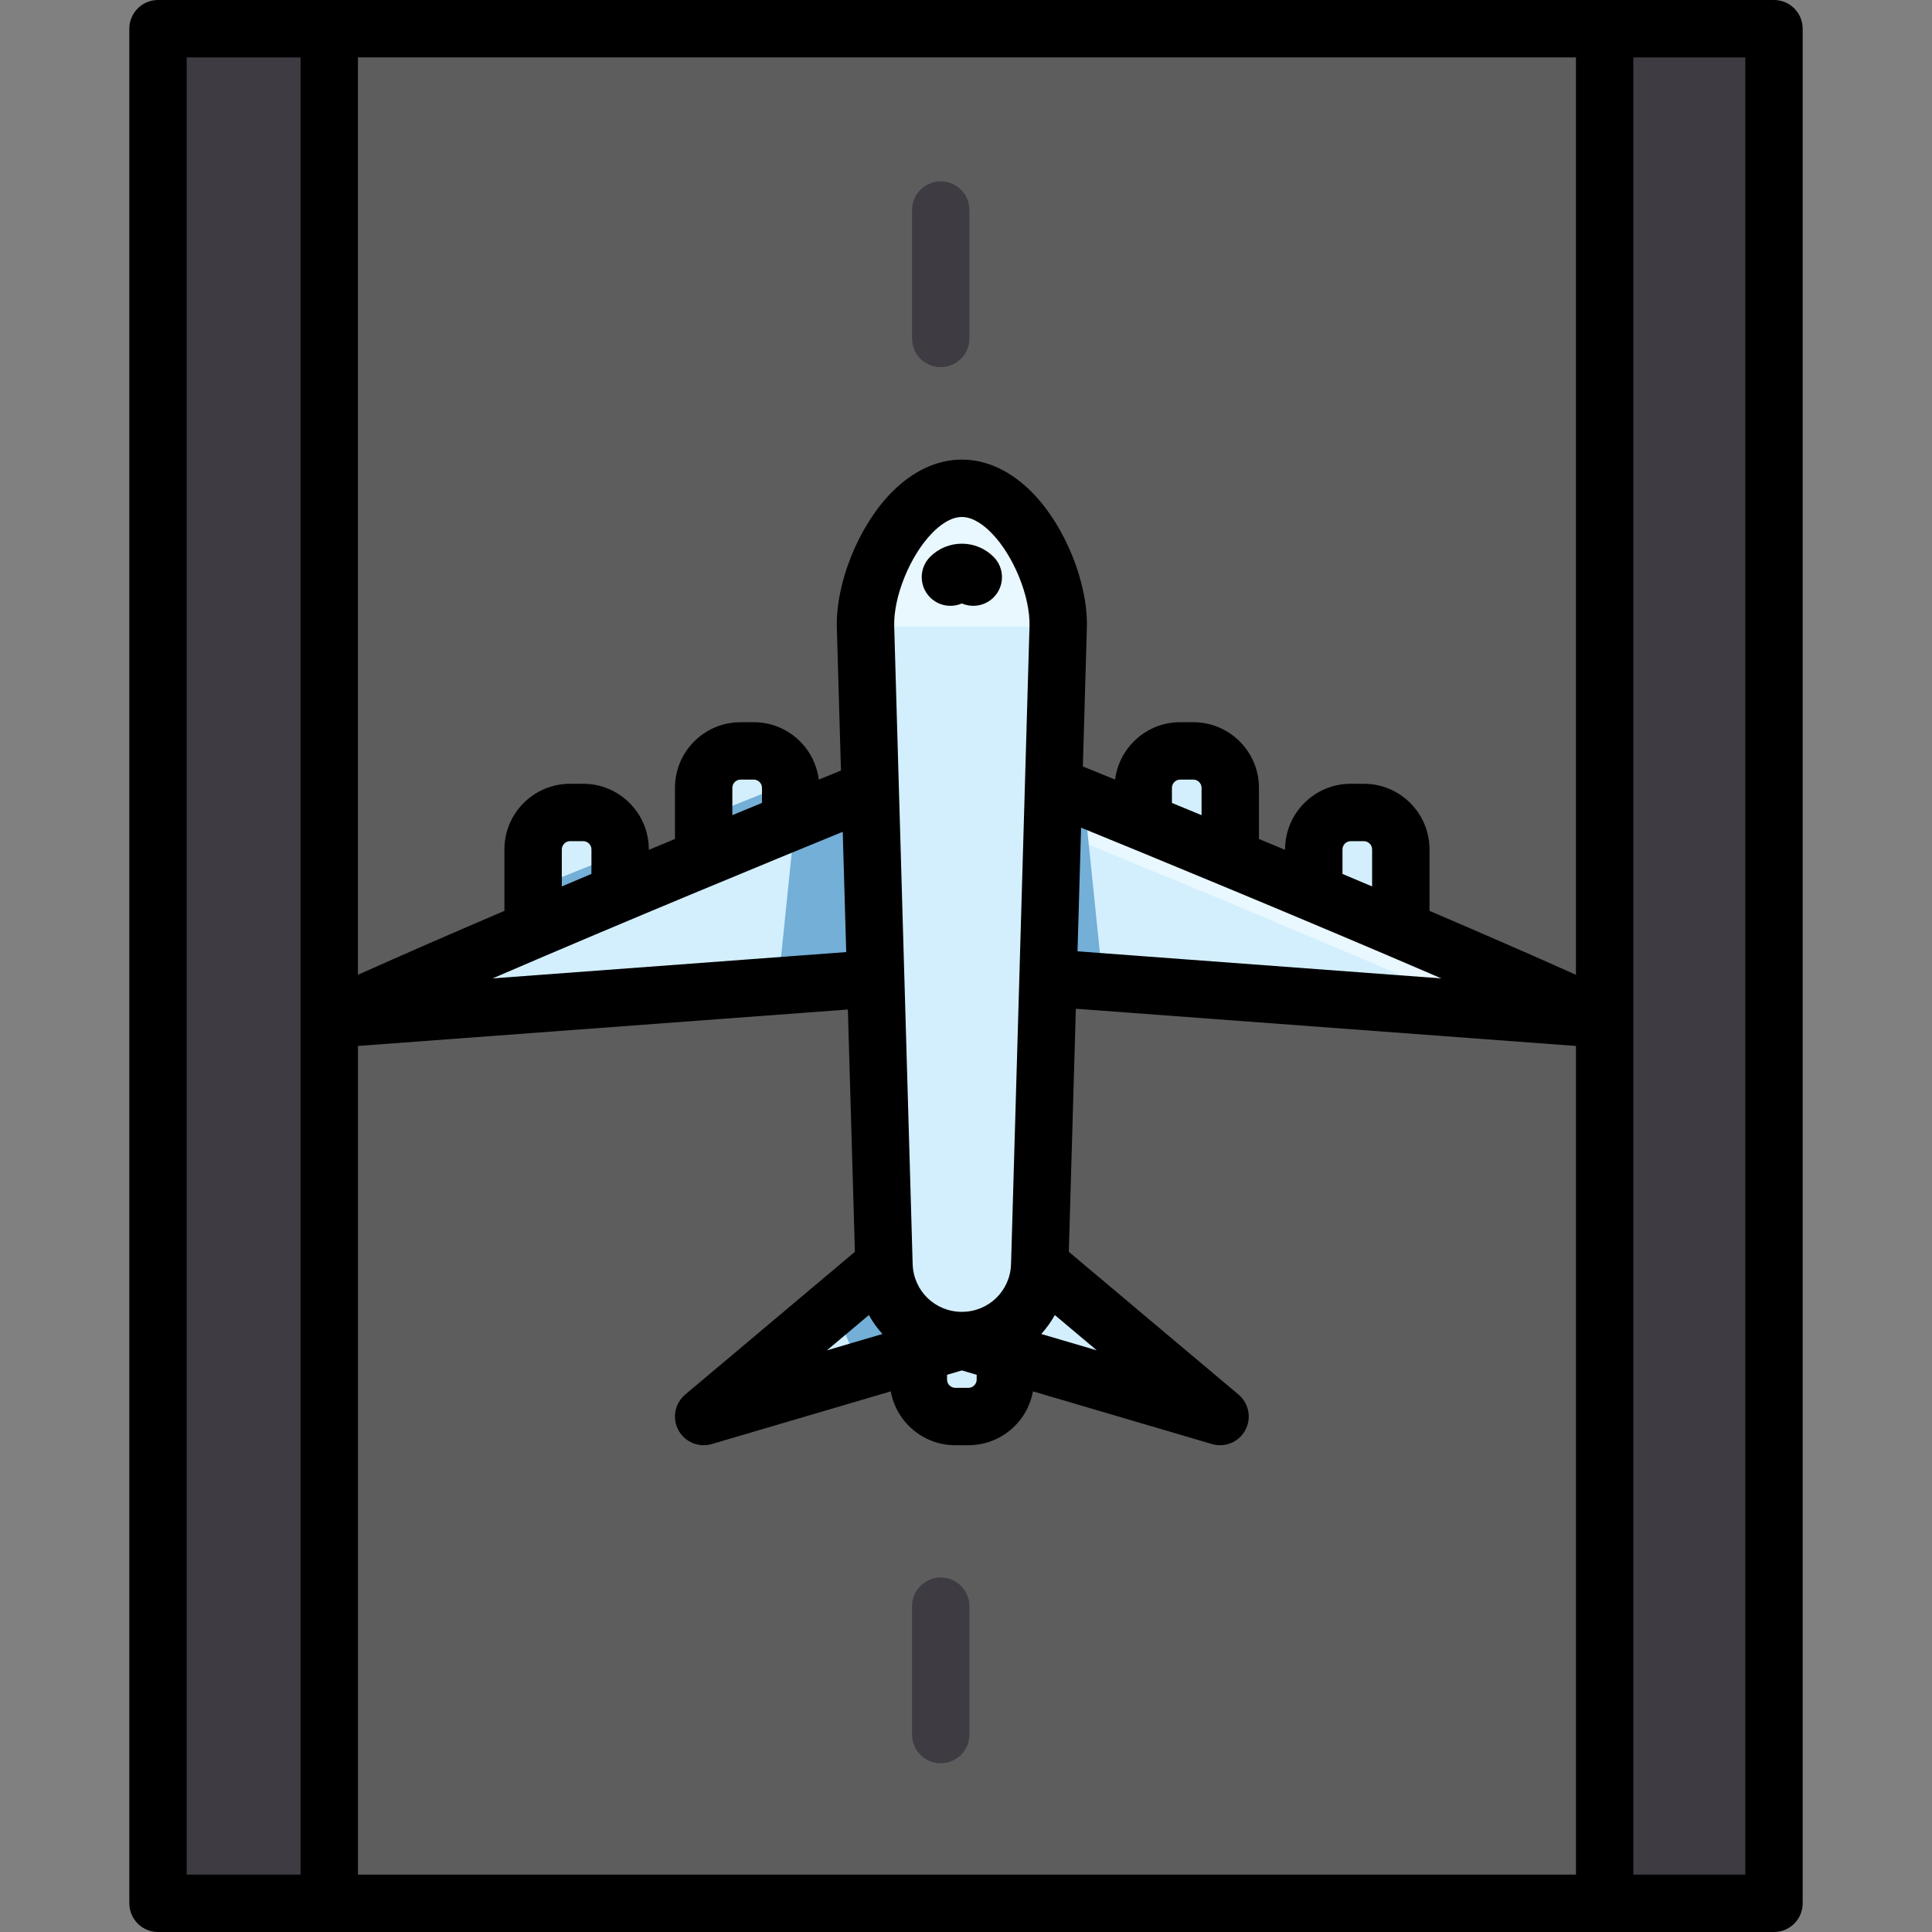
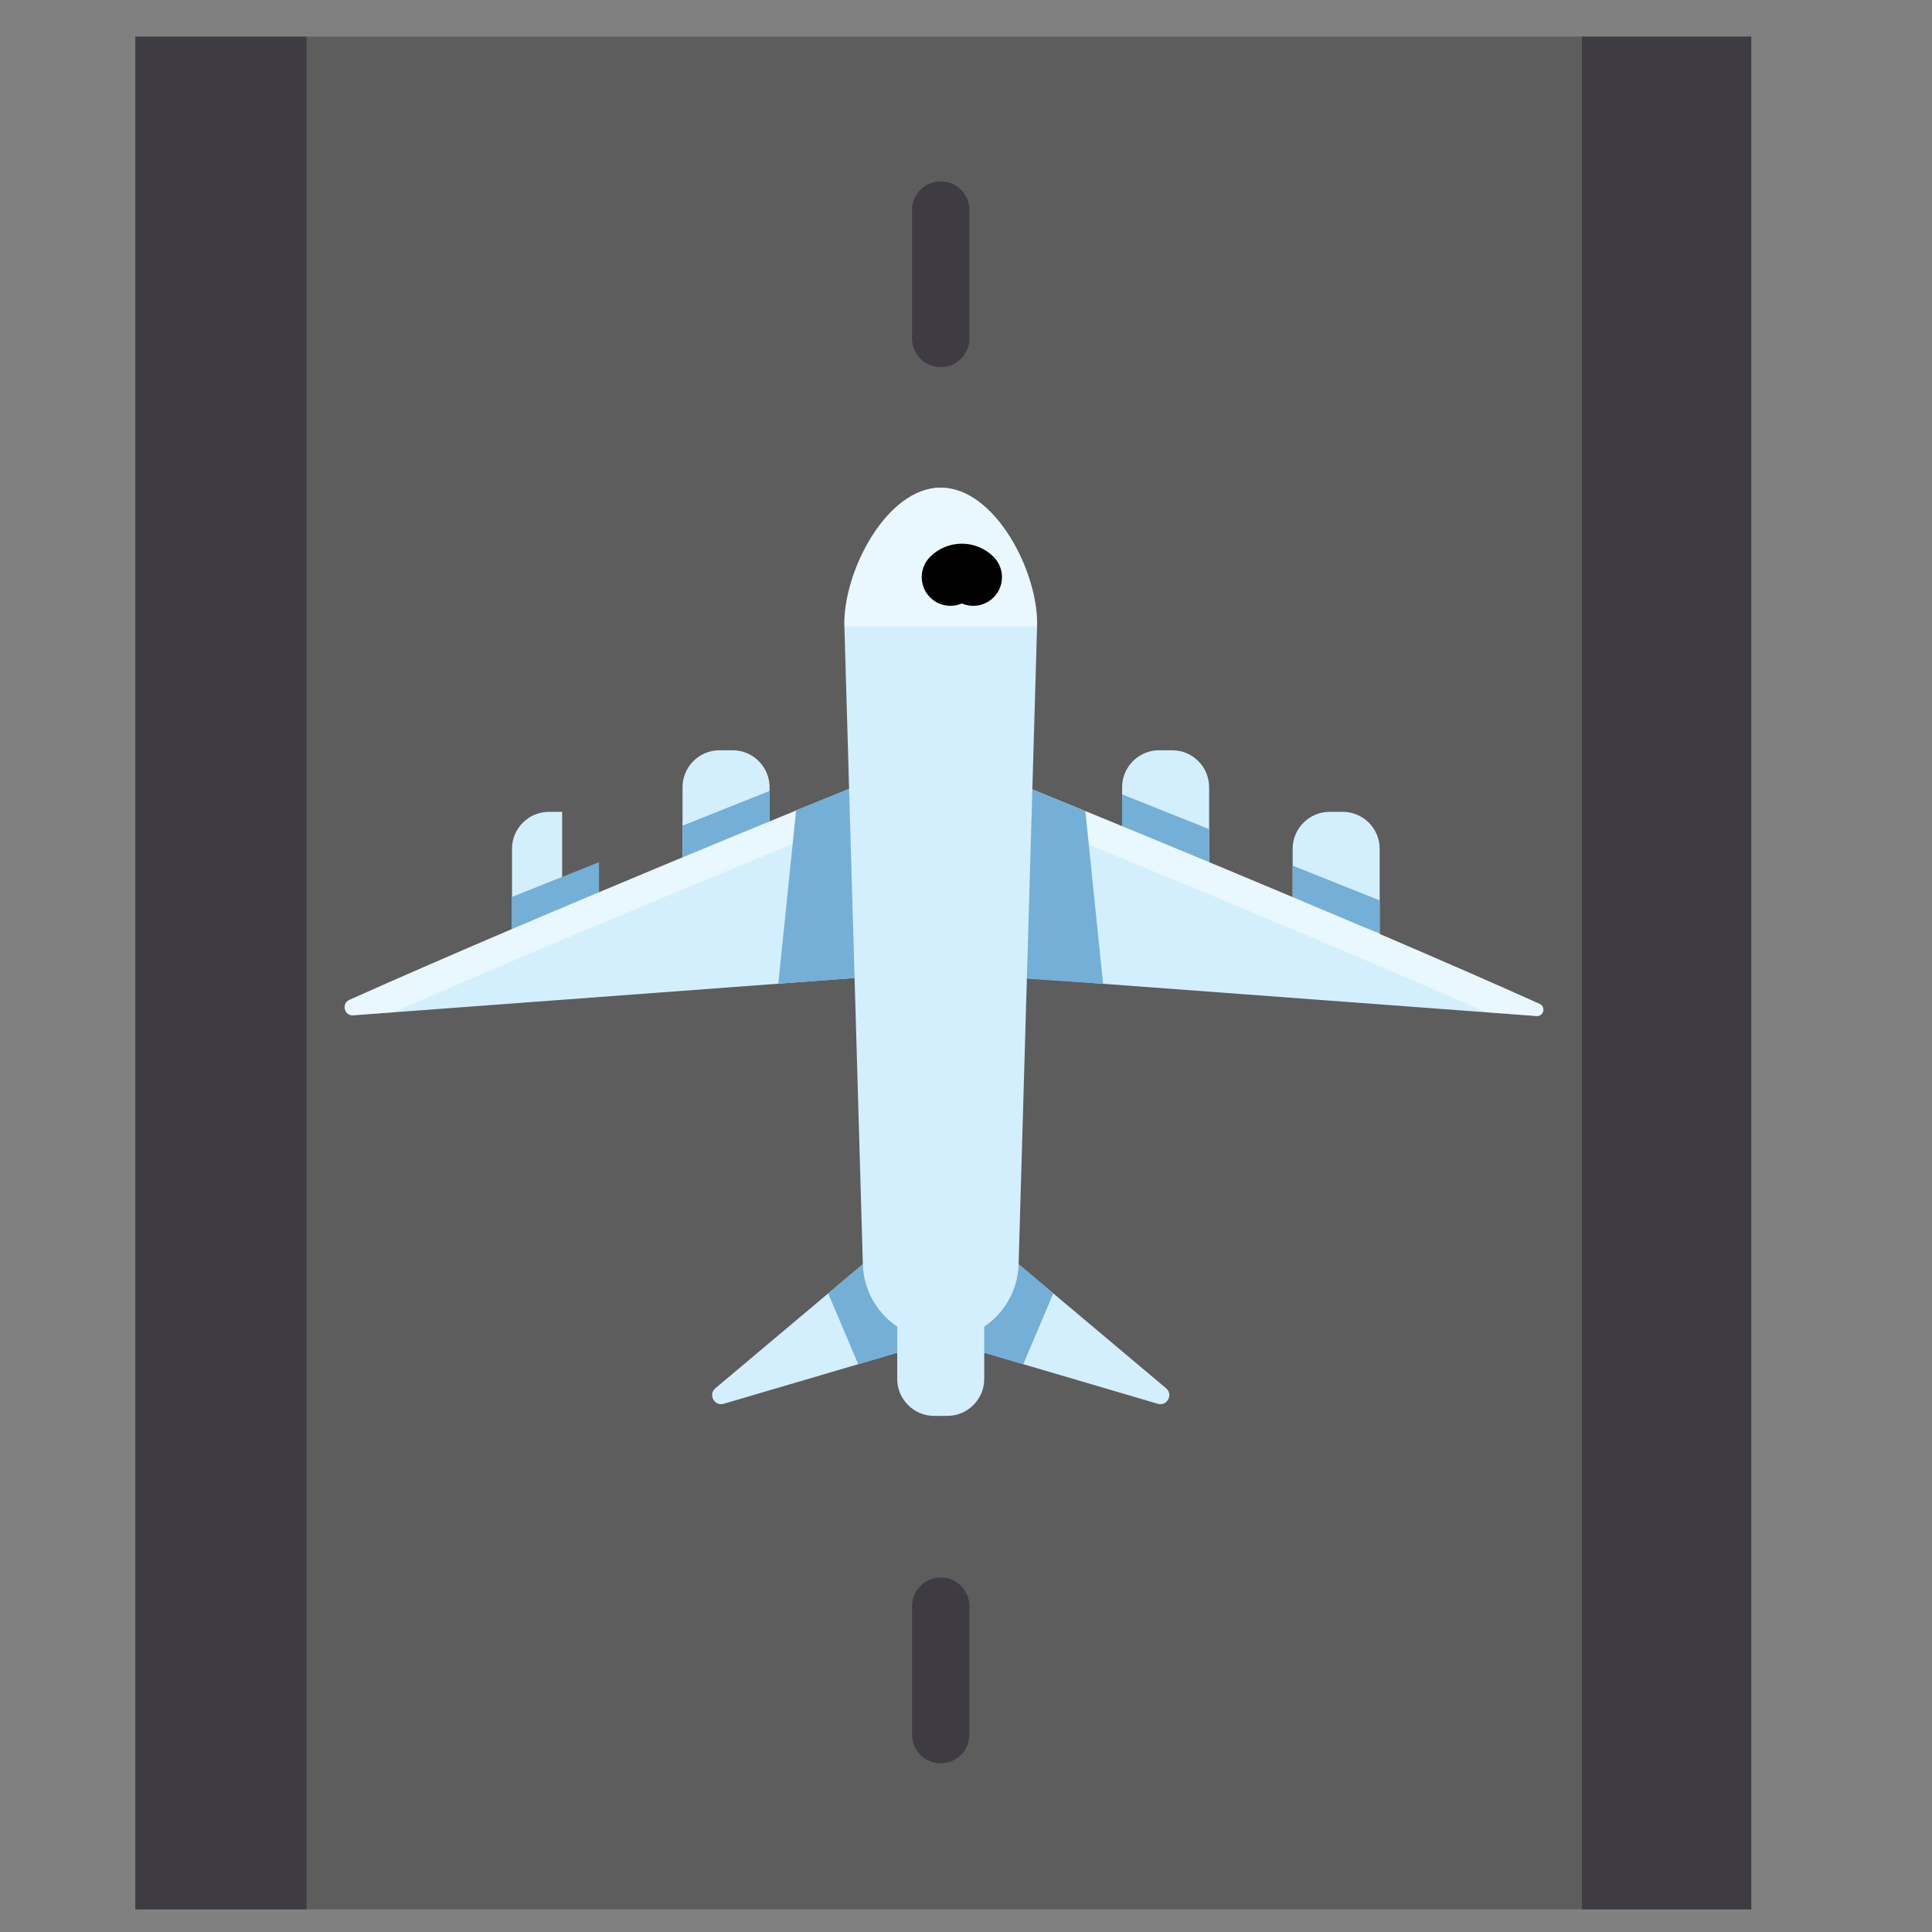
<svg xmlns="http://www.w3.org/2000/svg" version="1.1" id="Layer_1" x="0px" y="0px" viewBox="0 0 512 512" style="enable-background:new 0 0 512 512;" xml:space="preserve">
  <rect x="0" y="0" width="512" height="512" fill="#808080" stroke="none" />
  <rect x="35.861" y="9.714" style="fill:#5D5D5D;" width="428.245" height="496.285" />
  <g>
    <path style="fill:#D3EFFD;" d="M180.881,234.32v-25.717c0-5.377,4.399-9.775,9.775-9.775h3.509c5.376,0,9.775,4.399,9.775,9.775   v18.426L180.881,234.32z" />
-     <path style="fill:#D3EFFD;" d="M135.686,252.298v-27.376c0-5.377,4.399-9.775,9.775-9.775h3.509c5.376,0,9.775,4.399,9.775,9.775   v18.162L135.686,252.298z" />
+     <path style="fill:#D3EFFD;" d="M135.686,252.298v-27.376c0-5.377,4.399-9.775,9.775-9.775h3.509v18.162L135.686,252.298z" />
  </g>
  <g>
    <polygon style="fill:#73AFD6;" points="135.686,246.45 158.745,237.236 158.745,228.483 135.686,237.697  " />
    <polygon style="fill:#73AFD6;" points="180.881,227.566 203.941,218.352 203.941,209.599 180.881,218.813  " />
  </g>
  <g>
    <path style="fill:#D3EFFD;" d="M320.432,234.32v-25.717c0-5.377-4.399-9.775-9.775-9.775h-3.509c-5.377,0-9.775,4.399-9.775,9.775   v18.426L320.432,234.32z" />
    <path style="fill:#D3EFFD;" d="M365.629,252.298v-27.376c0-5.377-4.399-9.775-9.775-9.775h-3.509c-5.376,0-9.775,4.399-9.775,9.775   v18.162L365.629,252.298z" />
    <path style="fill:#D3EFFD;" d="M228.665,335.035l-39.082,32.871c-1.974,1.661-0.269,4.836,2.206,4.108l57.515-16.928   L228.665,335.035z" />
    <path style="fill:#D3EFFD;" d="M269.944,335.035l39.082,32.871c1.974,1.661,0.269,4.836-2.206,4.108l-57.515-16.928   L269.944,335.035z" />
    <path style="fill:#D3EFFD;" d="M246.274,152.774c1.674-1.674,4.388-1.674,6.062,0" />
  </g>
  <g>
    <rect x="35.861" y="9.714" style="fill:#3E3B43;" width="45.379" height="496.285" />
    <rect x="419.232" y="9.714" style="fill:#3E3B43;" width="44.874" height="496.285" />
    <path style="fill:#3E3B43;" d="M249.304,97.301c-4.199,0-7.604-3.405-7.604-7.604v-34.03c0-4.199,3.405-7.604,7.604-7.604   s7.604,3.405,7.604,7.604v34.03C256.908,93.897,253.503,97.301,249.304,97.301z" />
    <path style="fill:#3E3B43;" d="M249.304,467.291c-4.199,0-7.604-3.405-7.604-7.604v-34.03c0-4.199,3.405-7.604,7.604-7.604   s7.604,3.405,7.604,7.604v34.03C256.908,463.887,253.503,467.291,249.304,467.291z" />
  </g>
  <g>
    <polygon style="fill:#73AFD6;" points="365.629,247.368 342.57,238.154 342.57,229.399 365.629,238.613  " />
    <polygon style="fill:#73AFD6;" points="320.432,228.483 297.374,219.269 297.374,210.515 320.432,219.729  " />
    <polygon style="fill:#73AFD6;" points="228.665,335.035 219.477,342.762 227.428,361.525 249.304,355.085  " />
    <polygon style="fill:#73AFD6;" points="269.943,335.035 279.131,342.762 271.181,361.525 249.304,355.085  " />
  </g>
  <path style="fill:#D3EFFD;" d="M408.022,266.053c-50.138-22.58-128.794-54.541-134.439-56.832l1.25-43.209  c0.416-14.388-11.134-36.779-25.528-36.779l0,0c-14.394,0-25.944,22.391-25.528,36.779l1.246,43.074  c0,0-80.299,32.546-132.43,55.914c-2.179,0.976-1.345,4.246,1.035,4.069l132.843-9.884l2.194,75.847  c0.323,11.167,9.468,20.051,20.639,20.051l0,0c11.171,0,20.317-8.884,20.639-20.051l2.193-75.823l135.068,10.049  C409.08,269.401,409.736,266.826,408.022,266.053z" />
  <g style="opacity:0.5;">
    <path style="fill:#FFFFFF;" d="M273.541,217.734c5.136,2.085,70.687,28.722,120.23,50.514l13.392,0.997   c1.876,0.139,2.532-2.435,0.817-3.208c-49.537-22.309-126.902-53.772-134.196-56.734L273.541,217.734z" />
    <path style="fill:#FFFFFF;" d="M93.619,269.042l10.833-0.806c51.596-22.695,120.561-50.648,120.561-50.648l-0.243-8.431   c-4.853,1.969-81.718,33.193-132.185,55.816C90.407,265.95,91.239,269.22,93.619,269.042z" />
  </g>
  <path style="fill:#D3EFFD;" d="M260.834,346.193v19.256c0,5.376-4.399,9.775-9.775,9.775h-3.509c-5.377,0-9.775-4.399-9.775-9.775  v-19.256H260.834z" />
  <g>
    <polygon style="fill:#73AFD6;" points="225.022,209.087 226.471,259.187 206.256,260.691 210.978,214.72  " />
    <polygon style="fill:#73AFD6;" points="273.583,209.221 272.132,259.385 292.329,260.714 287.628,214.947  " />
  </g>
  <path style="opacity:0.5;fill:#FFFFFF;enable-background:new    ;" d="M274.832,166.013c0.416-14.388-11.134-36.779-25.528-36.779  l0,0c-14.394,0-25.944,22.391-25.528,36.779H274.832z" />
  <path d="M246.493,147.567c-2.969,2.971-2.969,7.784,0.001,10.754c2.274,2.272,5.626,2.804,8.407,1.599  c0.964,0.419,1.997,0.628,3.03,0.628c1.946,0,3.891-0.742,5.376-2.226c2.97-2.97,2.971-7.783,0.001-10.754  c-2.246-2.246-5.233-3.484-8.408-3.484C251.725,144.083,248.739,145.32,246.493,147.567z" />
-   <path d="M470.125,0H41.876c-4.199,0-7.604,3.405-7.604,7.604v496.792c0,4.199,3.405,7.604,7.604,7.604h428.248  c4.199,0,7.604-3.405,7.604-7.604V7.604C477.729,3.405,474.324,0,470.125,0z M94.859,277.19l129.838-9.661l1.857,64.22  l-44.971,37.824c-2.754,2.317-3.507,6.246-1.805,9.417c1.351,2.516,3.956,4.008,6.699,4.008c0.713,0,1.436-0.101,2.147-0.31  l47.437-13.962c1.471,8.103,8.564,14.271,17.085,14.271h3.509c8.522,0,15.614-6.168,17.086-14.271l47.436,13.962  c0.713,0.21,1.435,0.31,2.147,0.31c2.743,0,5.348-1.491,6.699-4.008c1.702-3.17,0.95-7.1-1.805-9.417l-44.971-37.824l1.863-64.421  l132.537,9.862v219.602H94.859V277.19z M156.737,231.601c-2.6,1.095-5.219,2.201-7.851,3.314v-9.825  c0-1.177,0.995-2.172,2.172-2.172h3.509c1.177,0,2.171,0.995,2.171,2.172V231.601z M223.335,220.437l0.922,31.875l-93.72,6.973  C166.14,243.932,205.286,227.819,223.335,220.437z M201.933,212.783c-2.487,1.024-5.114,2.109-7.851,3.24v-7.251  c0-1.177,0.995-2.171,2.172-2.171h3.509c1.177,0,2.171,0.994,2.171,2.171V212.783z M318.426,216.023  c-2.737-1.131-5.364-2.216-7.851-3.24v-4.011c0-1.177,0.994-2.171,2.171-2.171h3.509c1.177,0,2.172,0.994,2.172,2.171V216.023z   M381.972,259.285l-96.42-7.174l0.948-32.767C303.089,226.119,344.496,243.125,381.972,259.285z M363.622,234.916  c-2.631-1.114-5.251-2.219-7.851-3.314v-6.51c0-1.177,0.994-2.172,2.171-2.172h3.509c1.177,0,2.172,0.995,2.172,2.172V234.916z   M250.976,364.336l3.926-1.156l3.926,1.156v1.283c0,1.177-0.995,2.171-2.172,2.171h-3.509c-1.177,0-2.171-0.994-2.171-2.171  L250.976,364.336L250.976,364.336z M230.258,348.508c1.014,1.809,2.224,3.487,3.596,5.015l-14.705,4.328L230.258,348.508z   M279.545,348.508l11.109,9.344l-14.706-4.328C277.321,351.994,278.532,350.316,279.545,348.508z M267.94,334.984  c-0.206,7.103-5.933,12.667-13.038,12.667s-12.833-5.564-13.038-12.667l-4.889-169.022c-0.226-7.815,4.174-18.648,10.017-24.663  c1.902-1.958,4.819-4.292,7.909-4.292c3.09,0,6.007,2.334,7.909,4.292c5.844,6.015,10.244,16.848,10.018,24.663L267.94,334.984z   M417.649,258.333c-11.875-5.325-25.245-11.139-38.819-16.947V225.09c0-9.583-7.796-17.38-17.38-17.38h-3.509  c-9.583,0-17.379,7.797-17.379,17.38v0.132c-2.349-0.981-4.659-1.945-6.929-2.89v-13.56c0-9.583-7.796-17.379-17.38-17.379h-3.509  c-8.846,0-16.154,6.648-17.229,15.208c-3.801-1.554-6.712-2.741-8.549-3.489l1.062-36.711c0.341-11.799-5.679-26.813-14.312-35.699  c-5.658-5.825-12.165-8.903-18.817-8.903c-6.652,0-13.159,3.079-18.817,8.904c-8.634,8.888-14.652,23.901-14.312,35.699l1.093,37.8  c-1.611,0.657-3.577,1.459-5.875,2.4c-1.074-8.559-8.383-15.208-17.229-15.208h-3.509c-9.583,0-17.38,7.796-17.38,17.379v13.56  c-2.27,0.945-4.581,1.908-6.929,2.89v-0.132c0-9.583-7.796-17.38-17.379-17.38h-3.509c-9.583,0-17.38,7.797-17.38,17.38v16.296  c-13.574,5.807-26.943,11.622-38.819,16.947V15.208h322.789v243.125H417.649z M49.48,15.208h30.172V270.02c0,0.006,0,0.012,0,0.019  v226.753H49.48V15.208z M462.521,496.792h-29.664V270.039c0-0.006,0-0.012,0-0.019V15.208h29.664V496.792z" />
  <g>
</g>
  <g>
</g>
  <g>
</g>
  <g>
</g>
  <g>
</g>
  <g>
</g>
  <g>
</g>
  <g>
</g>
  <g>
</g>
  <g>
</g>
  <g>
</g>
  <g>
</g>
  <g>
</g>
  <g>
</g>
  <g>
</g>
</svg>